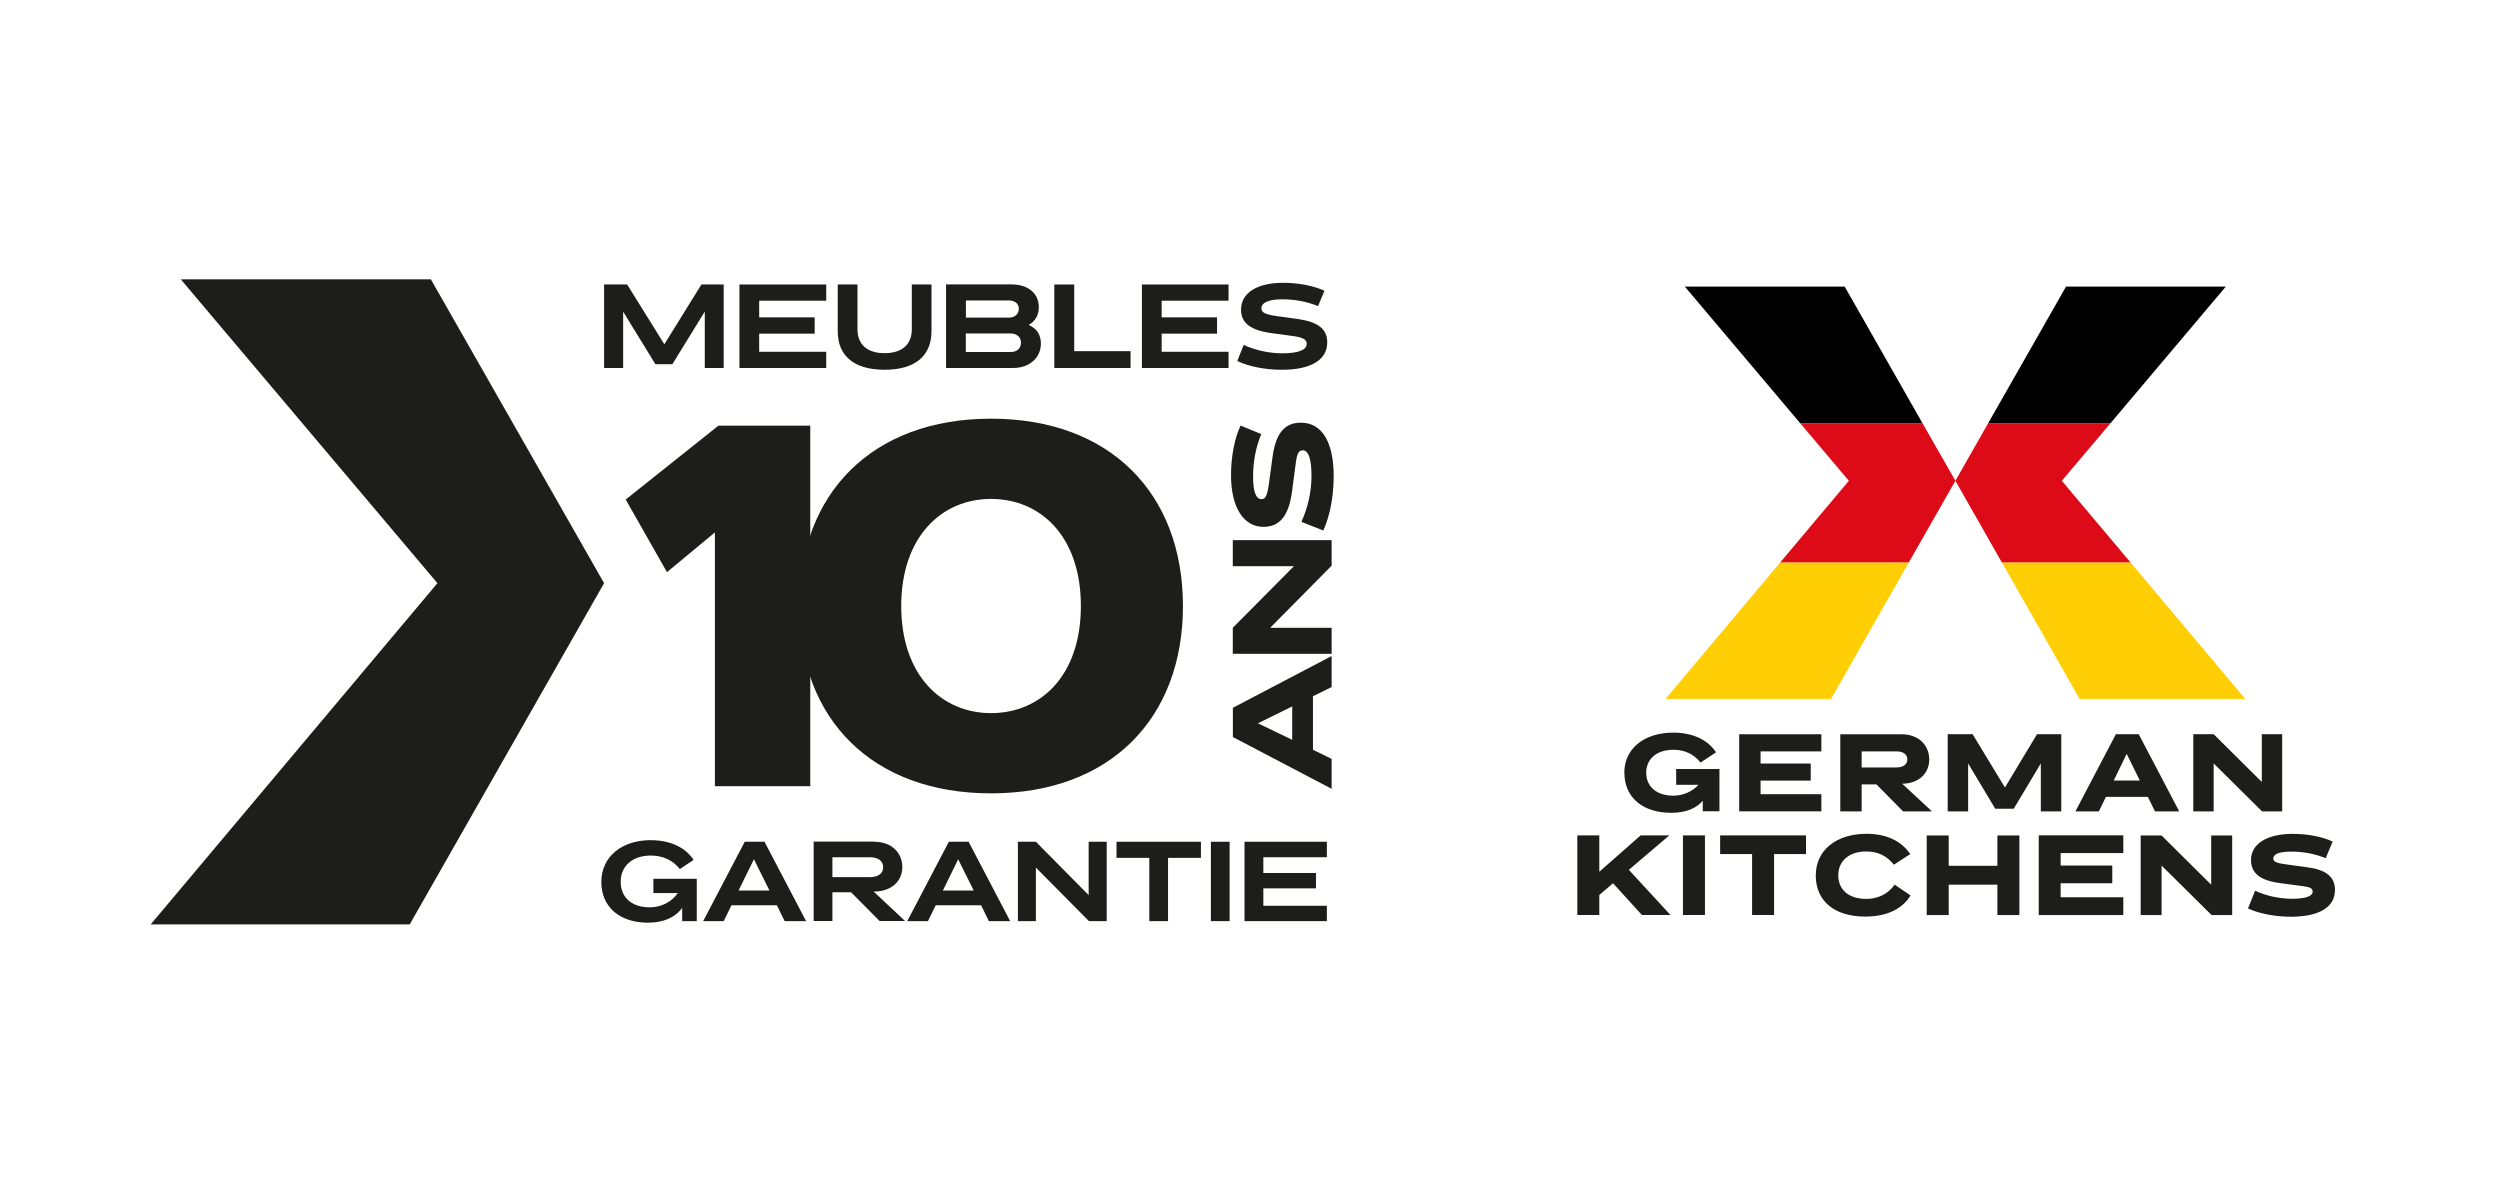
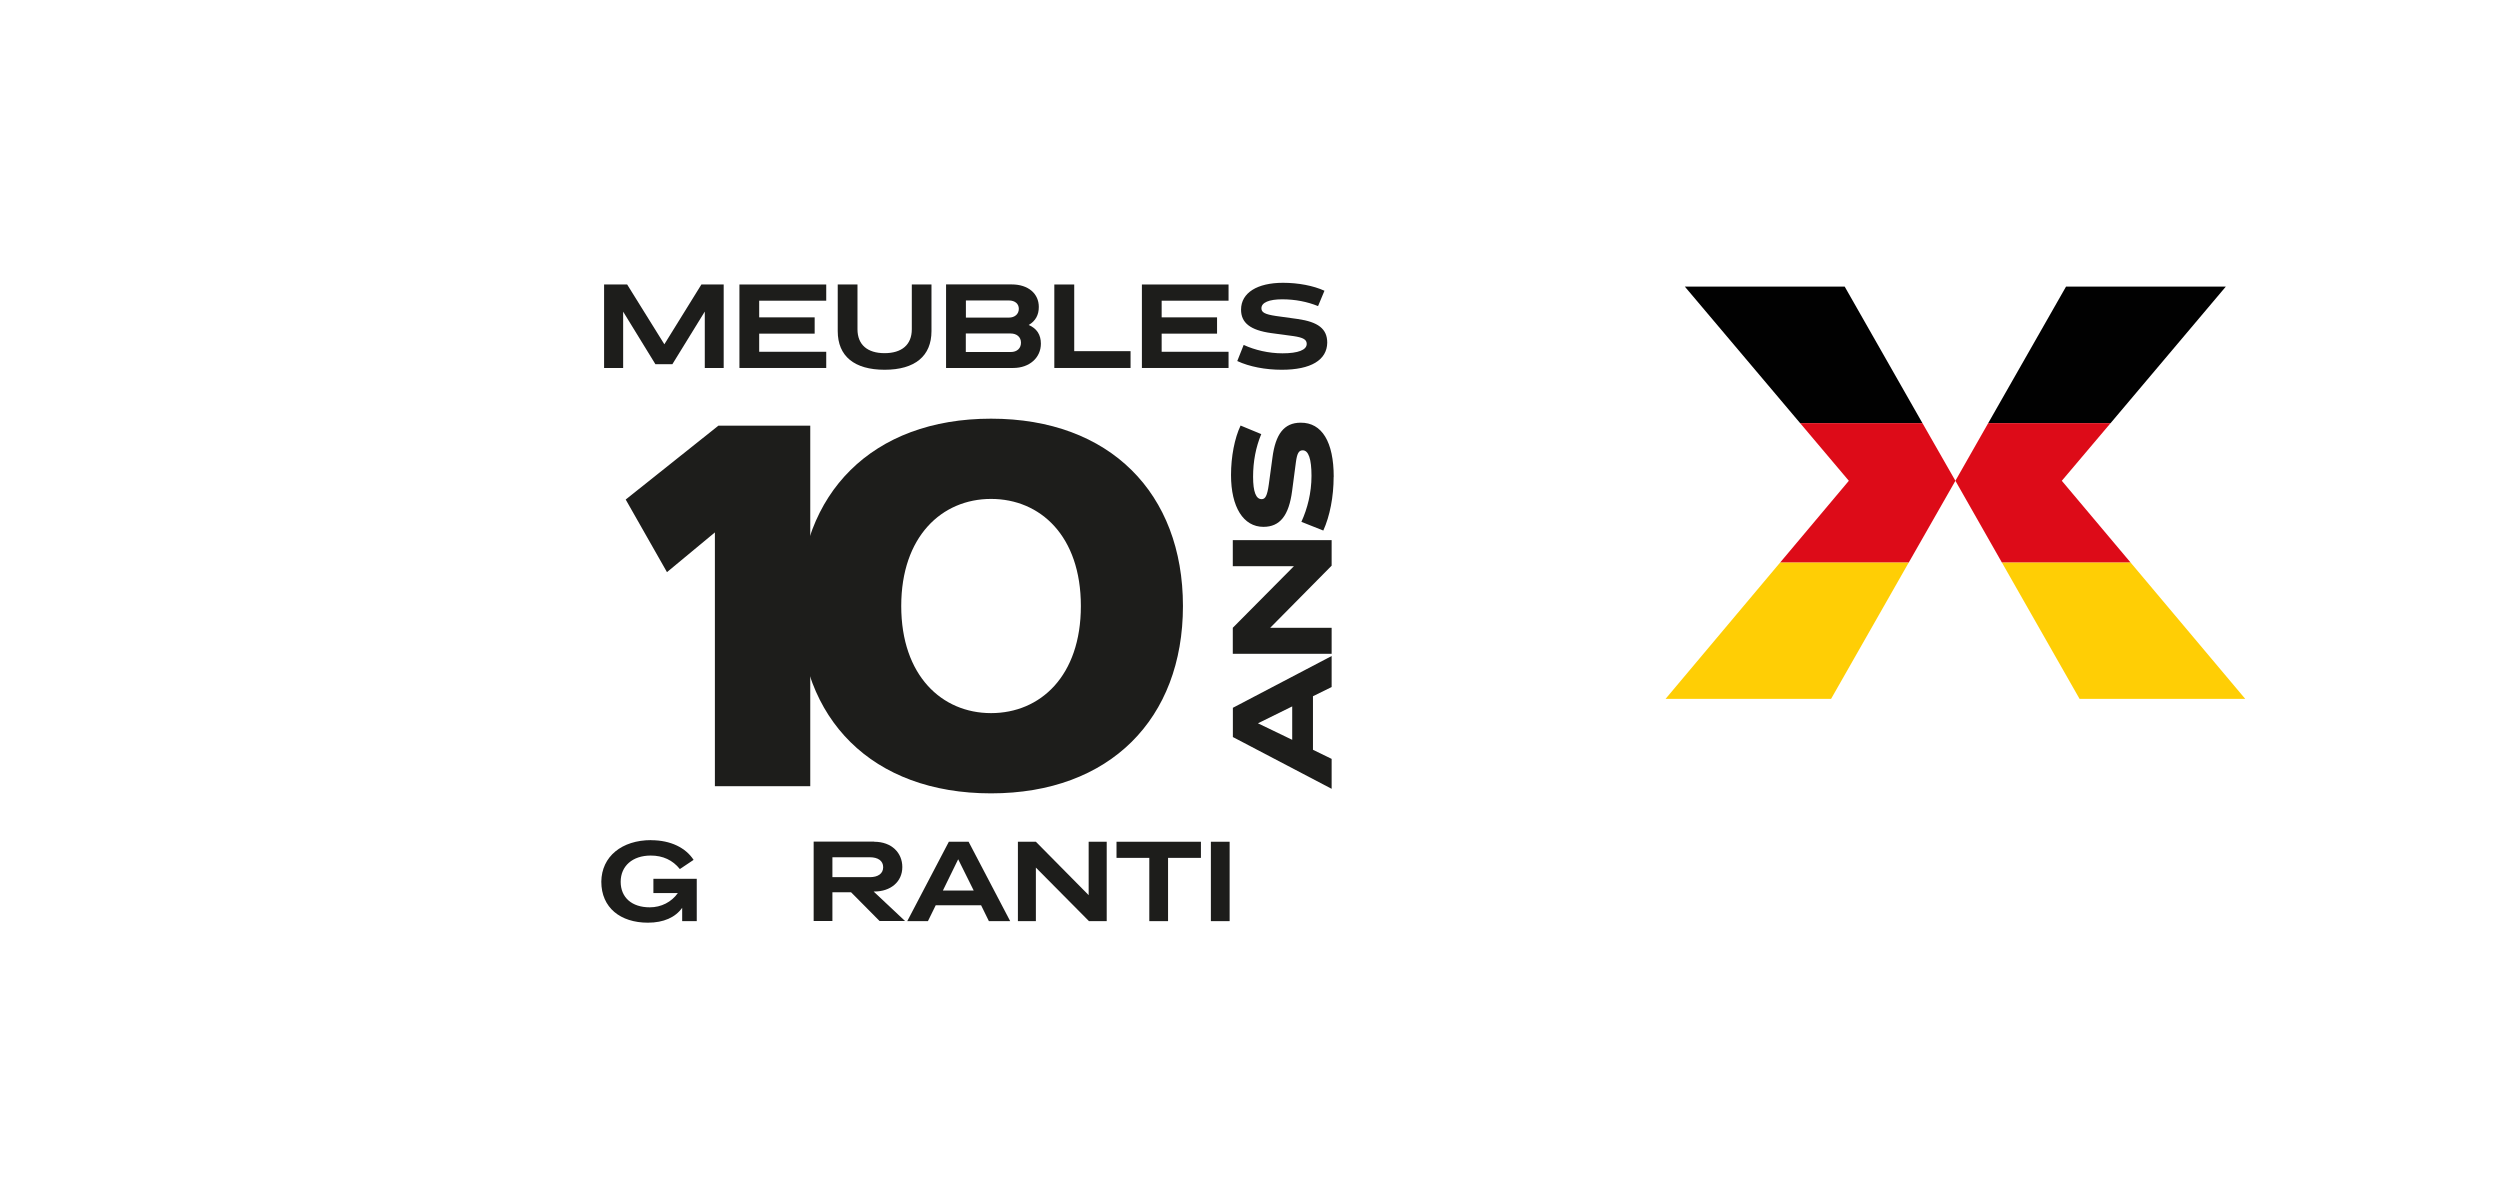
<svg xmlns="http://www.w3.org/2000/svg" id="Calque_1" data-name="Calque 1" viewBox="0 0 324 156">
  <defs>
    <style>
      .cls-1 {
        fill: #ffce05;
      }

      .cls-2 {
        fill: #dd0b18;
      }

      .cls-3 {
        fill: #1d1d1b;
      }

      .cls-4 {
        fill: #010101;
      }
    </style>
  </defs>
  <g>
    <path class="cls-3" d="M167.47,91.55l-4.44,2.19,4.44,2.14v-4.33Zm5.11,10.68l-12.8-6.71v-3.79l12.8-6.71v4.02l-2.42,1.19v6.94l2.42,1.18v3.89Z" />
    <polygon class="cls-3" points="159.77 70 172.58 70 172.58 73.31 164.62 81.36 172.58 81.36 172.58 84.73 159.77 84.73 159.77 81.36 167.69 73.38 159.77 73.38 159.77 70" />
    <path class="cls-3" d="M172.84,61.8c0,2.56-.49,5.09-1.34,6.96l-2.84-1.13c.78-1.7,1.31-3.76,1.31-5.96s-.39-3.31-1.14-3.31c-.51,0-.73,.41-.88,1.53l-.49,3.72c-.42,3.22-1.58,4.67-3.72,4.67-2.6,0-4.2-2.56-4.2-6.71,0-2.38,.46-4.78,1.24-6.42l2.68,1.11c-.7,1.67-1.06,3.54-1.06,5.52s.38,2.91,1.11,2.91c.47,0,.72-.41,.93-1.93l.47-3.46c.39-2.99,1.47-4.52,3.66-4.52,2.76-.02,4.28,2.5,4.28,7.02" />
    <polygon class="cls-3" points="105.01 101.89 105.01 55.17 93.1 55.17 81.09 64.74 86.44 74.15 92.65 69 92.65 101.89 105.01 101.89" />
    <g>
      <path class="cls-3" d="M128.44,92.42c6.38,0,11.64-4.8,11.64-13.88s-5.26-13.88-11.64-13.88-11.64,4.87-11.64,13.88,5.26,13.88,11.64,13.88m0-38.16c15.4,0,24.87,9.67,24.87,24.28s-9.47,24.28-24.87,24.28-24.87-9.6-24.87-24.28c0-14.61,9.47-24.28,24.87-24.28" />
      <path class="cls-3" d="M84.37,108.89c2.58,0,4.51,1,5.52,2.55l-1.78,1.19c-.93-1.16-2.2-1.75-3.77-1.75-2.37,0-3.9,1.36-3.9,3.4s1.45,3.31,3.77,3.31c1.49,0,2.82-.69,3.64-1.85h-3.17v-1.85h5.62v5.49h-1.89v-1.73c-.88,1.24-2.4,1.93-4.44,1.93-3.56,0-6.04-1.94-6.04-5.31,.03-3.28,2.68-5.39,6.45-5.39" />
    </g>
-     <path class="cls-3" d="M99.72,115.41l-2.01-4.05-1.99,4.05h4Zm-8.59,3.97l5.39-10.29h2.56l5.39,10.29h-2.78l-1.01-2.06h-5.88l-1.01,2.06h-2.66Z" />
    <path class="cls-3" d="M107.88,113.68h4.85c1.06,0,1.73-.46,1.73-1.29s-.67-1.29-1.73-1.29h-4.85v2.58Zm5.4-4.59c2.3,0,3.66,1.45,3.66,3.28,0,1.94-1.55,3.17-3.62,3.17h-.1l4.07,3.82h-3.3l-3.69-3.72h-2.42v3.72h-2.43v-10.29h7.84v.02Z" />
    <path class="cls-3" d="M126.19,115.41l-2.01-4.05-1.98,4.05h3.98Zm-8.61,3.97l5.39-10.29h2.56l5.39,10.29h-2.76l-1.01-2.06h-5.88l-1.01,2.06h-2.68Z" />
    <polygon class="cls-3" points="143.43 109.09 143.43 119.38 141.13 119.38 134.25 112.44 134.25 119.38 131.92 119.38 131.92 109.09 134.25 109.09 141.09 116.01 141.09 109.09 143.43 109.09" />
    <polygon class="cls-3" points="155.64 109.09 155.64 111.18 151.38 111.18 151.38 119.38 148.95 119.38 148.95 111.18 144.7 111.18 144.7 109.09 155.64 109.09" />
    <rect class="cls-3" x="156.93" y="109.09" width="2.43" height="10.29" />
-     <polygon class="cls-3" points="171.96 109.09 171.96 111.1 163.73 111.1 163.73 113.14 170.55 113.14 170.55 115.13 163.73 115.13 163.73 117.39 171.96 117.39 171.96 119.38 161.29 119.38 161.29 109.09 171.96 109.09" />
    <polygon class="cls-3" points="81.28 36.87 86.1 44.62 90.9 36.87 93.79 36.87 93.79 47.69 91.34 47.69 91.34 40.38 87.14 47.2 84.94 47.2 80.76 40.39 80.76 47.69 78.29 47.69 78.29 36.87 81.28 36.87" />
    <polygon class="cls-3" points="107.08 36.87 107.08 38.97 98.39 38.97 98.39 41.13 105.58 41.13 105.58 43.24 98.39 43.24 98.39 45.59 107.08 45.59 107.08 47.69 95.83 47.69 95.83 36.87 107.08 36.87" />
    <g>
      <path class="cls-3" d="M114.64,47.92c-3.92,0-6.07-1.76-6.07-5.01v-6.04h2.56v5.8c0,2.01,1.29,3.1,3.51,3.1s3.53-1.08,3.53-3.1v-5.8h2.55v6.04c0,3.23-2.14,5.01-6.07,5.01" />
      <path class="cls-3" d="M125.17,45.62h5.83c.8,0,1.32-.47,1.32-1.21s-.56-1.19-1.34-1.19h-5.81v2.4Zm0-4.46h5.6c.72,0,1.27-.44,1.27-1.14,0-.64-.49-1.08-1.29-1.08h-5.57v2.22h-.02Zm-2.56,6.53v-10.83h8.49c2.19,0,3.53,1.21,3.53,2.92,0,1.03-.41,1.81-1.31,2.34,1.05,.44,1.58,1.27,1.58,2.42,0,1.81-1.47,3.15-3.59,3.15h-8.7Z" />
    </g>
    <polygon class="cls-3" points="139.22 36.87 139.22 45.51 146.52 45.51 146.52 47.69 136.64 47.69 136.64 36.87 139.22 36.87" />
    <polygon class="cls-3" points="159.22 36.87 159.22 38.97 150.55 38.97 150.55 41.13 157.73 41.13 157.73 43.24 150.55 43.24 150.55 45.59 159.22 45.59 159.22 47.69 147.99 47.69 147.99 36.87 159.22 36.87" />
    <path class="cls-3" d="M166.11,47.92c-2.09,0-4.18-.39-5.76-1.13l.83-2.09c1.44,.67,3.25,1.09,5.03,1.09,2.04,0,3.14-.44,3.14-1.22,0-.56-.44-.82-1.7-1.01l-2.89-.39c-2.74-.38-3.92-1.34-3.92-3.04,0-2.19,2.11-3.48,5.44-3.48,1.99,0,3.95,.38,5.37,1.03l-.83,1.99c-1.4-.57-2.97-.88-4.65-.88s-2.69,.41-2.69,1.16c0,.52,.41,.78,1.88,1l2.81,.39c2.65,.38,3.84,1.27,3.84,3.07-.03,2.25-2.12,3.51-5.88,3.51" />
-     <polygon class="cls-3" points="23.43 36.2 56.69 75.58 19.53 119.8 53.1 119.8 78.29 75.58 55.84 36.2 23.43 36.2" />
  </g>
  <g>
    <g>
      <polygon class="cls-4" points="218.35 37.14 233.3 54.84 249.15 54.84 239.07 37.14 218.35 37.14" />
      <polygon class="cls-2" points="233.3 54.84 239.61 62.31 230.7 72.91 247.37 72.91 253.42 62.31 249.15 54.84 233.3 54.84" />
      <polygon class="cls-4" points="267.76 37.14 257.67 54.84 273.53 54.84 288.47 37.14 267.76 37.14" />
      <polygon class="cls-2" points="257.67 54.84 253.42 62.31 259.45 72.91 276.13 72.91 267.21 62.31 273.53 54.84 257.67 54.84" />
      <polygon class="cls-1" points="230.7 72.91 215.86 90.57 237.31 90.57 247.37 72.91 230.7 72.91" />
      <polygon class="cls-1" points="259.45 72.91 269.51 90.57 290.98 90.57 276.13 72.91 259.45 72.91" />
    </g>
    <g>
-       <path class="cls-3" d="M302.61,115.33c0-1.75-1.23-2.63-3.64-2.94l-2.79-.38c-1.22-.16-1.56-.37-1.56-.74,0-.59,.78-.9,2.34-.9s3.11,.29,4.45,.86l.9-2.16c-1.33-.64-3.26-1-5.17-1-3.34,0-5.41,1.29-5.41,3.38,0,1.71,1.18,2.66,3.76,3l3,.4c.9,.11,1.23,.3,1.23,.71,0,.59-.93,.92-2.67,.92s-3.42-.41-4.79-1.04l-.92,2.3c1.49,.68,3.55,1.07,5.6,1.07,3.65-.02,5.67-1.24,5.67-3.46m-16.04-7.07v6.38l-6.43-6.38h-2.71v10.31h2.71v-6.41l6.48,6.41h2.67v-10.31h-2.72Zm-22.35,0v10.31h10.96v-2.3h-8.12v-1.82h6.69v-2.3h-6.69v-1.61h8.12v-2.3s-10.96,0-10.96,0Zm-5.36,0v3.93h-6.31v-3.93h-2.85v10.31h2.85v-3.94h6.31v3.94h2.85v-10.31h-2.85Zm-23.54,5.16c0,3.33,2.41,5.35,6.42,5.35,2.74,0,4.78-.96,5.87-2.74l-2.07-1.4c-.78,1.16-2.15,1.85-3.64,1.85-2.41,0-3.66-1.27-3.66-3.07s1.34-3.08,3.64-3.08c1.48,0,2.6,.53,3.57,1.71l2.12-1.37c-1.19-1.74-3.12-2.63-5.69-2.63-3.93,.01-6.55,2.14-6.55,5.37m-12.4-5.16v2.42h4.14v7.89h2.85v-7.89h4.14v-2.42h-11.14Zm-4.82,10.31h2.85v-10.31h-2.85v10.31Zm-13.69-10.31v10.31h2.85v-2.59l1.78-1.52,3.74,4.11h3.7l-5.39-5.85,5.24-4.46h-3.72l-5.35,4.71v-4.71h-2.86Z" />
-       <path class="cls-3" d="M293.13,95.15v6.19l-6.24-6.19h-2.64v10.01h2.64v-6.22l6.28,6.22h2.6v-10.01s-2.64,0-2.64,0Zm-19.19,6.01l1.68-3.46,1.7,3.46h-3.38Zm-1.93,4l.92-1.89h5.43l.93,1.89h3.14l-5.25-10.01h-2.96l-5.25,10.01s3.05,0,3.05,0Zm-19.59-10.01v10.01h2.65v-6.22l3.51,5.87h2.4l3.51-5.87v6.22h2.65v-10.01h-3.14l-4.16,6.91-4.19-6.91s-3.22,0-3.22,0Zm-11.15,2.23h4.51c.85,0,1.41,.37,1.41,1.04s-.56,1.04-1.41,1.04h-4.51v-2.09Zm-2.77-2.23v10.01h2.77v-3.5h1.92l3.45,3.5h3.75l-3.86-3.59c1.96,0,3.5-1.21,3.5-3.14,0-1.82-1.34-3.27-3.59-3.27h-7.93Zm-13.1-.01v10.01h10.65v-2.22h-7.88v-1.76h6.5v-2.22h-6.5v-1.57h7.88v-2.22h-10.65Zm-14.88,5c0,3.26,2.44,5.2,6.06,5.2,1.93,0,3.27-.59,4.1-1.56v1.36h2.16v-5.48h-5.61v2.05h2.89c-.79,.88-2.01,1.41-3.26,1.41-2.25,0-3.51-1.24-3.51-2.98s1.31-2.97,3.53-2.97c1.44,0,2.64,.56,3.51,1.66l2.01-1.33c-.99-1.53-2.92-2.55-5.51-2.55-3.8-.01-6.38,2.06-6.38,5.2" />
-     </g>
+       </g>
  </g>
</svg>